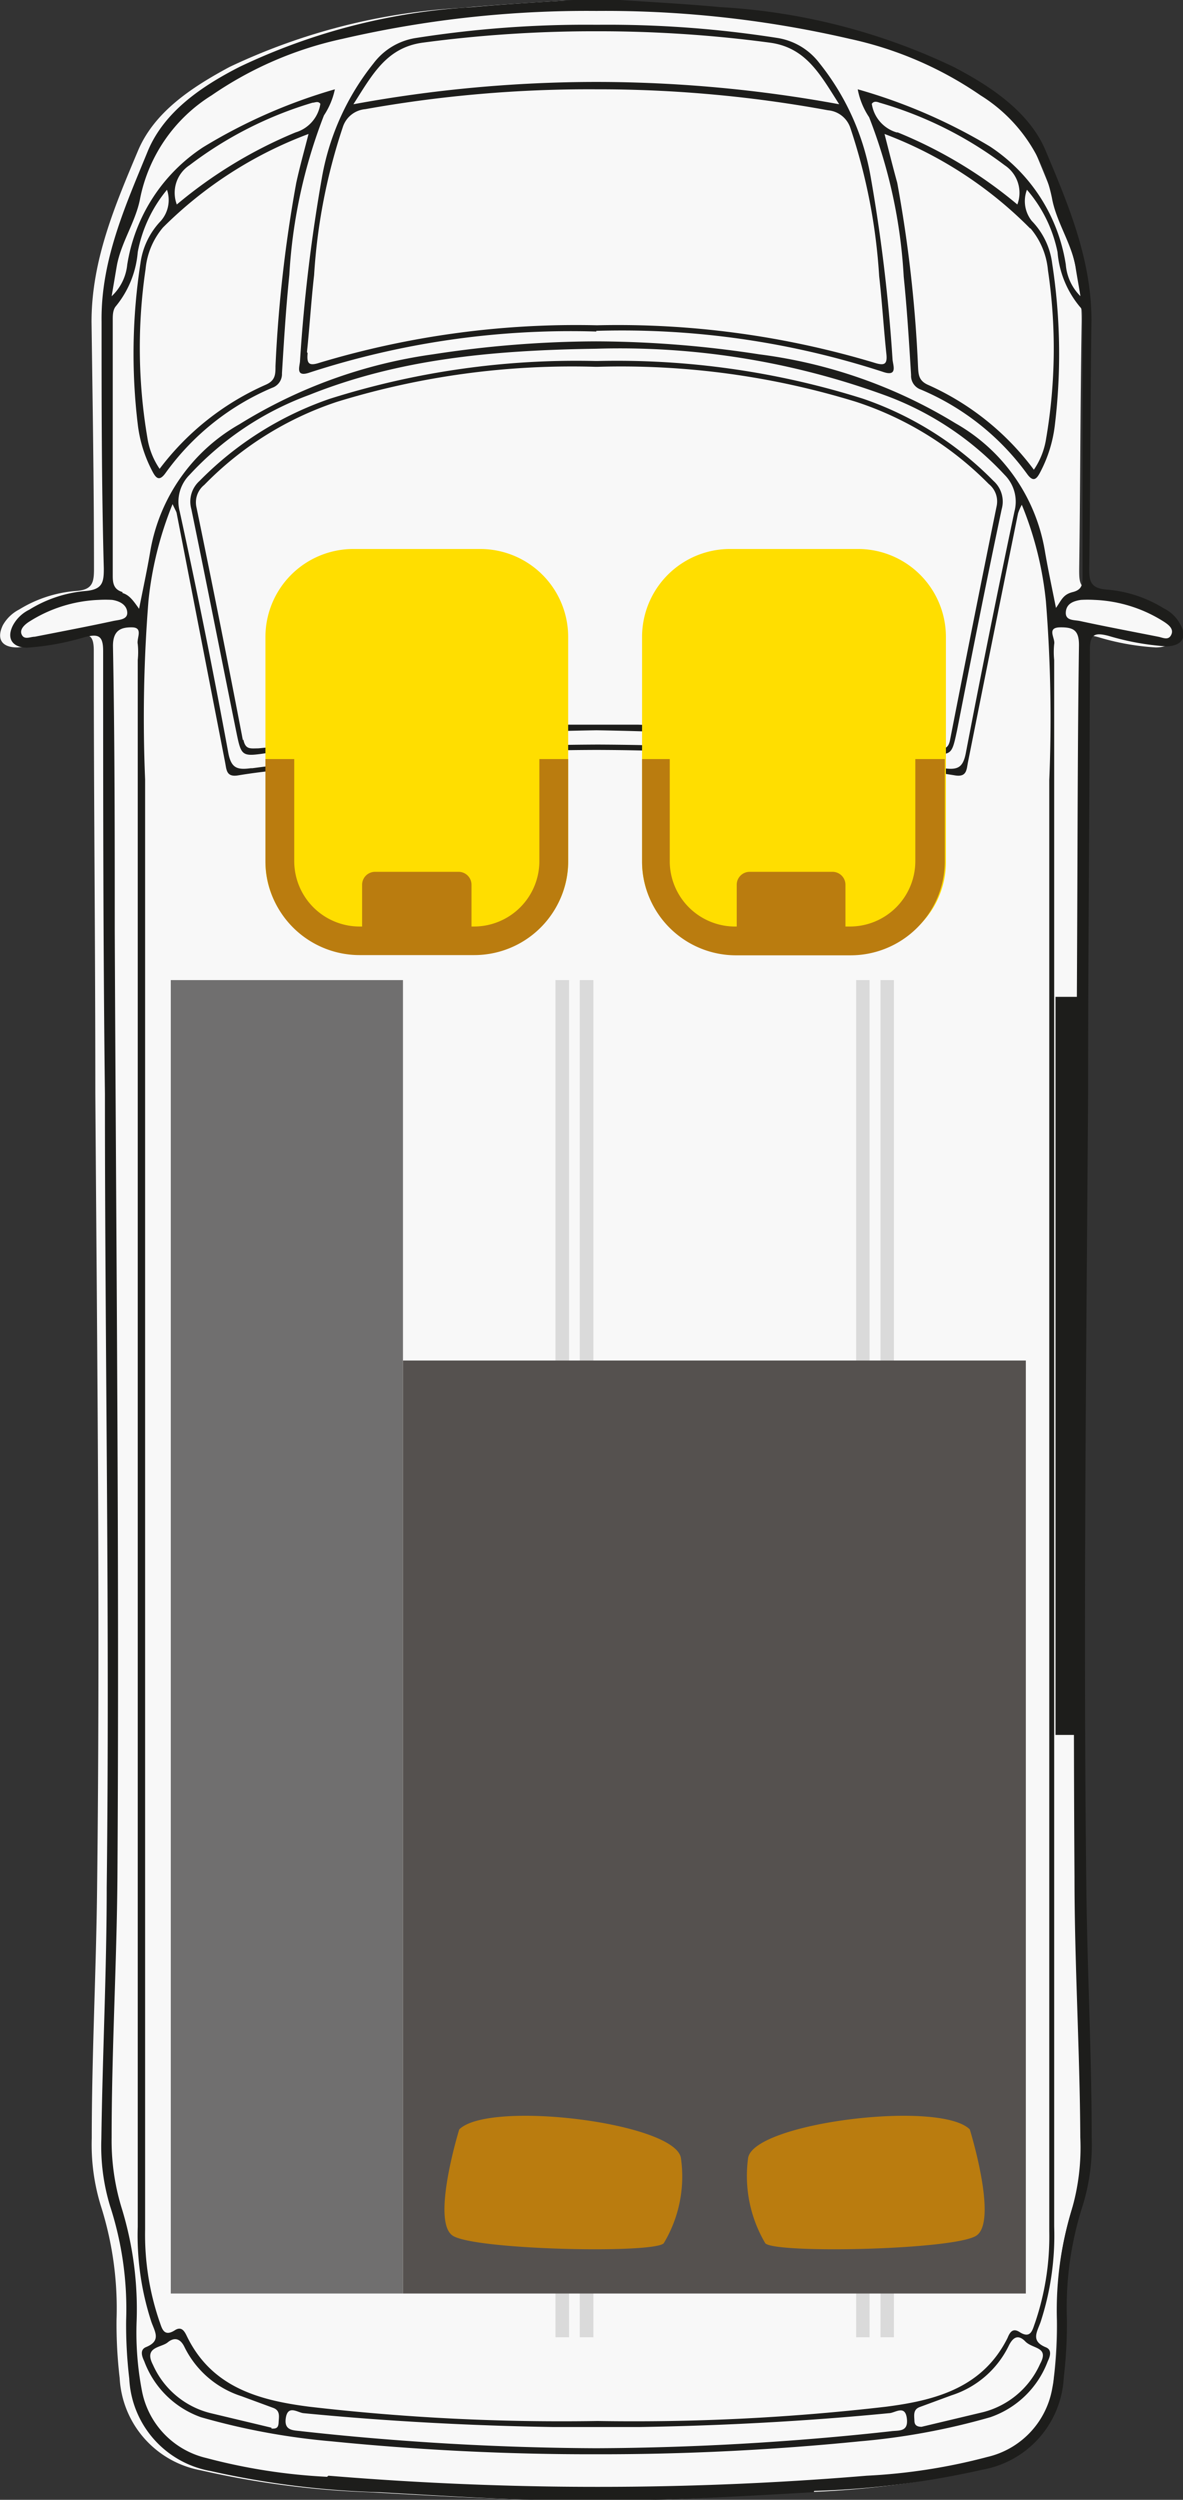
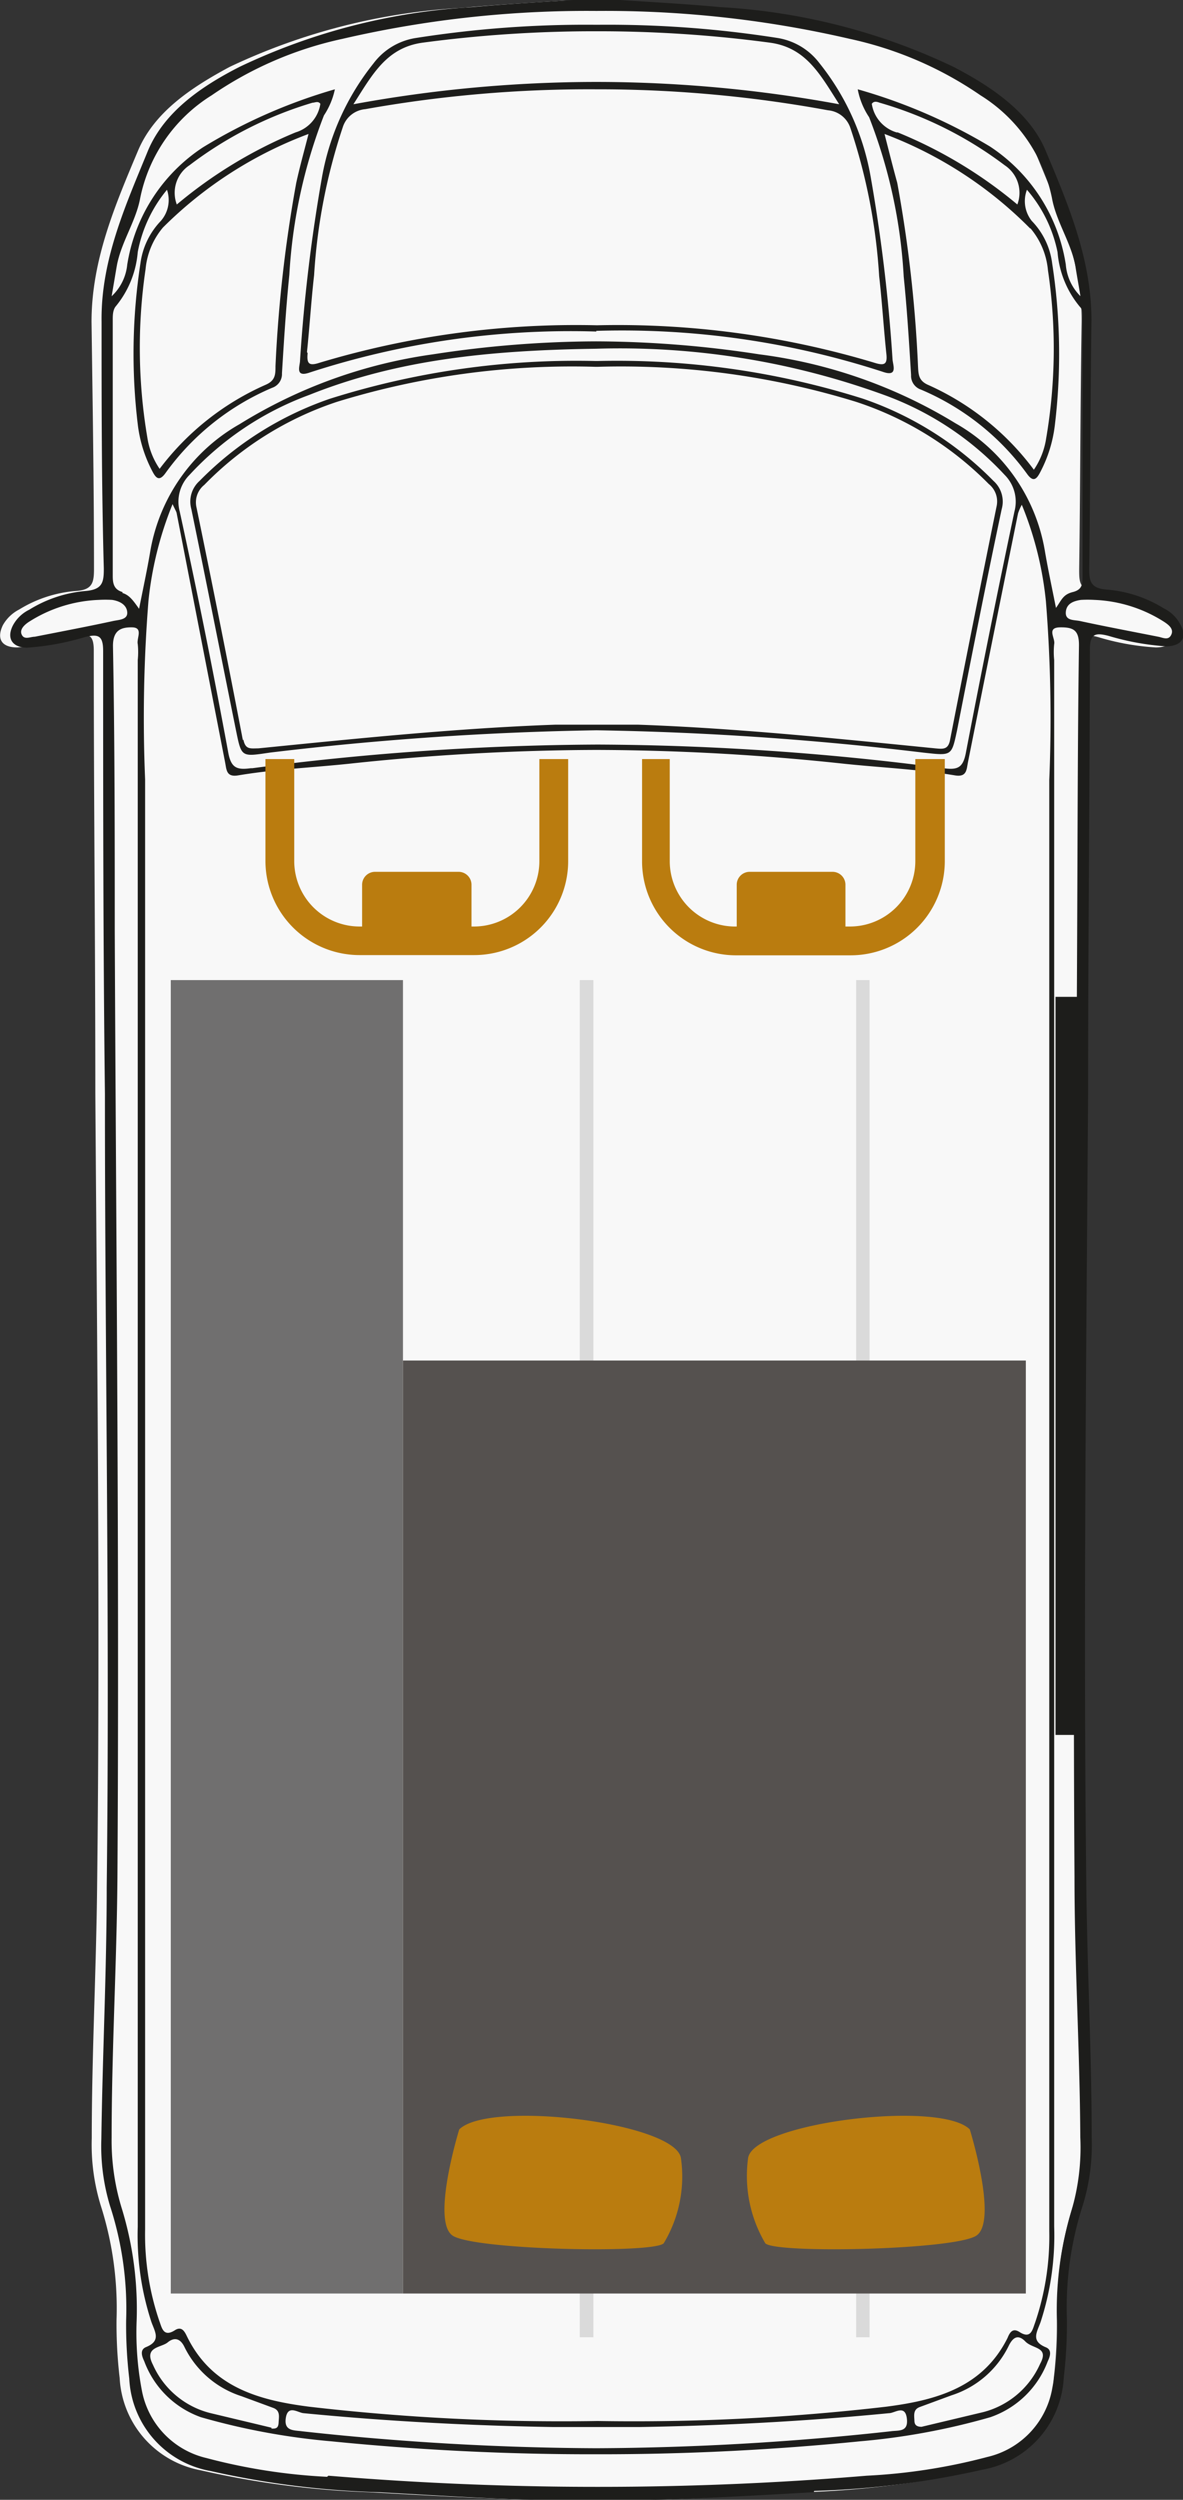
<svg xmlns="http://www.w3.org/2000/svg" viewBox="0 0 52.99 111.97">
  <rect x="0" y="0" width="52.99" height="111.97" fill="#333333" stroke="none" />
  <defs>
    <style>.cls-1{fill:#f8f8f8;}.cls-2{fill:#dadada;}.cls-3{fill:#1d1d1b;}.cls-4{fill:#706f6f;}.cls-5{fill:#ffde00;}.cls-6{fill:#ba7c0f;}.cls-7{fill:#55514f;}</style>
  </defs>
  <g id="Ebene_2" data-name="Ebene 2">
    <g id="tlo">
      <path class="cls-1" d="M51.77,29a11.18,11.18,0,0,1-2.57-.46c-.62-.17-.83-.07-.83.62,0,6.61,0,13.22-.08,19.83,0,11.85-.21,23.7-.08,35.55,0,3.75.2,7.51.24,11.27a9.27,9.27,0,0,1-.39,3,15.39,15.39,0,0,0-.72,5.13,20.59,20.59,0,0,1-.14,2.6,4.42,4.42,0,0,1-3.64,4.14,39.89,39.89,0,0,1-7.54.95c-3.24.18-6.49.4-9.74.37h0c-3.25,0-6.5-.19-9.74-.37A40.09,40.09,0,0,1,9,110.65a4.44,4.44,0,0,1-3.64-4.14,20.59,20.59,0,0,1-.14-2.6,15.13,15.13,0,0,0-.71-5.13,9.28,9.28,0,0,1-.4-3c0-3.76.2-7.52.24-11.27.14-11.85,0-23.7-.08-35.55,0-6.61-.07-13.22-.07-19.83,0-.69-.22-.79-.84-.62A11.18,11.18,0,0,1,.77,29c-.69,0-.94-.38-.64-1a1.76,1.76,0,0,1,.73-.7,5.69,5.69,0,0,1,2.54-.83c.75-.05.81-.38.81-1,0-3.68-.06-7.37-.11-11.06,0-2.76,1.06-5.23,2.09-7.68C6.93,5,8.59,3.91,10.28,3A27.79,27.79,0,0,1,20.72.35c1.5-.14,3-.22,4.5-.32h2.11c1.5.1,3,.18,4.5.32A27.84,27.84,0,0,1,42.27,3C44,3.91,45.61,5,46.35,6.75c1,2.45,2.13,4.92,2.1,7.68-.06,3.69-.06,7.38-.11,11.06,0,.61,0,.94.81,1a5.65,5.65,0,0,1,2.53.83,1.78,1.78,0,0,1,.74.7C52.72,28.63,52.46,29,51.77,29Z" />
    </g>
    <g id="Layer_1" data-name="Layer 1">
-       <polygon class="cls-2" points="39.44 104.69 39.44 43.9 40.04 43.9 40.04 104.69 39.44 104.69 39.44 104.69" />
      <polygon class="cls-2" points="38.35 104.69 38.35 43.9 38.95 43.9 38.95 104.69 38.35 104.69 38.35 104.69" />
      <polygon class="cls-2" points="25.97 104.69 25.97 43.9 26.58 43.9 26.58 104.69 25.97 104.69 25.97 104.69" />
-       <polygon class="cls-2" points="24.88 104.69 24.88 43.9 25.49 43.9 25.49 104.69 24.88 104.69 24.88 104.69" />
      <path class="cls-3" d="M36.47,111.57a39.09,39.09,0,0,0,7.54-.95,4.42,4.42,0,0,0,3.64-4.14,20.49,20.49,0,0,0,.14-2.6,14.89,14.89,0,0,1,.72-5.13,9.2,9.2,0,0,0,.39-3c0-3.76-.2-7.52-.24-11.27-.14-11.85,0-23.7.08-35.55,0-6.61.07-13.22.08-19.83,0-.69.21-.78.83-.62a11.76,11.76,0,0,0,2.57.47c.69,0,1-.39.64-1a1.65,1.65,0,0,0-.73-.7,5.71,5.71,0,0,0-2.53-.84c-.76-.05-.82-.38-.81-1,.05-3.69.05-7.38.1-11.06,0-2.77-1.06-5.24-2.09-7.69C46.06,5,44.41,3.88,42.72,3A27.84,27.84,0,0,0,32.28.32c-1.5-.14-3-.22-4.51-.32h-2.1c-1.5.1-3,.18-4.51.32A27.84,27.84,0,0,0,10.72,3C9,3.88,7.38,5,6.64,6.72c-1,2.45-2.13,4.92-2.09,7.69,0,3.68,0,7.37.1,11.06,0,.6-.05.93-.8,1a5.71,5.71,0,0,0-2.54.84,1.65,1.65,0,0,0-.73.7c-.31.61,0,1,.64,1a11.76,11.76,0,0,0,2.57-.47c.62-.16.83-.07.83.62,0,6.61,0,13.22.08,19.83,0,11.85.22,23.7.08,35.55,0,3.75-.19,7.51-.24,11.27a9.2,9.2,0,0,0,.39,3,14.89,14.89,0,0,1,.72,5.13,20.49,20.49,0,0,0,.14,2.6,4.42,4.42,0,0,0,3.64,4.14,39.19,39.19,0,0,0,7.55.95c3.24.18,6.49.4,9.73.38h0c3.25,0,6.49-.2,9.74-.38Zm15.7-83.7c.19.13.42.31.29.57s-.37.12-.58.08c-1.16-.23-2.33-.45-3.49-.7-.25-.06-.67,0-.65-.39s.34-.51.68-.56a5.16,5.16,0,0,1,.6,0,6.25,6.25,0,0,1,3.15,1Zm-7,76.77c-1.1,2.29-3.22,2.87-5.48,3.16a97.83,97.83,0,0,1-12.92.64h0a97.91,97.91,0,0,1-12.92-.64c-2.26-.29-4.37-.87-5.48-3.16-.11-.23-.24-.45-.53-.27-.52.34-.59-.11-.7-.4a12,12,0,0,1-.64-4.11q0-32.48,0-64.95a66.22,66.22,0,0,1,.15-8,15.79,15.79,0,0,1,1.08-4.33c.12.26.16.32.18.39Q9,28.57,10.08,34.13c.07.35.05.69.59.6,1.67-.28,3.37-.35,5.05-.53a106.35,106.35,0,0,1,11-.61h0a106.35,106.35,0,0,1,11,.61c1.68.18,3.38.25,5.05.53.54.09.52-.25.59-.6Q44.47,28.57,45.6,23a2.07,2.07,0,0,1,.17-.39,15.44,15.44,0,0,1,1.08,4.33,66.22,66.22,0,0,1,.15,8q0,32.48,0,65a12,12,0,0,1-.64,4.11c-.11.29-.18.74-.7.4-.29-.18-.42,0-.53.27ZM12.8,108.32c.09-.63.54-.25.8-.23,3.71.36,7.44.56,11.17.62l1.94,0h0l1.94,0c3.73-.06,7.46-.26,11.17-.62.26,0,.72-.4.8.23s-.37.53-.72.58a125.37,125.37,0,0,1-13.19.76h0a125.37,125.37,0,0,1-13.19-.76c-.35-.05-.8,0-.72-.58Zm-.64.42-2.76-.66a3.83,3.83,0,0,1-2.55-2.16c-.42-.81.37-.76.66-1s.56-.19.75.2a4.31,4.31,0,0,0,2.56,2.21l1.41.52c.34.12.26.41.25.66s-.12.28-.32.27Zm28.8-.27c0-.25-.09-.54.25-.66l1.41-.52a4.31,4.31,0,0,0,2.56-2.21c.19-.39.42-.54.75-.2s1.08.23.66,1a3.84,3.84,0,0,1-2.54,2.16l-2.77.66c-.2,0-.32-.07-.32-.27ZM11.23,34.41c-.6.08-.87,0-1-.67q-1-5.43-2.18-10.83a1.7,1.7,0,0,1,.44-1.64,13.72,13.72,0,0,1,5.36-3.58c3.93-1.57,8-2,12.86-2.07h0A34.62,34.62,0,0,1,39.6,17.69,13.76,13.76,0,0,1,45,21.27a1.7,1.7,0,0,1,.44,1.64q-1.14,5.4-2.18,10.83c-.13.67-.39.75-1,.67a121.75,121.75,0,0,0-15.48-1.06h0a122,122,0,0,0-15.48,1.06ZM5.49,26.52c-.38-.11-.44-.37-.44-.72,0-3.82,0-7.64,0-11.46,0-.2,0-.43.12-.6a4.38,4.38,0,0,0,1-2.45A6.14,6.14,0,0,1,7.48,8.5,1.42,1.42,0,0,1,7.2,9.9a3.39,3.39,0,0,0-.91,1.9A26.59,26.59,0,0,0,6.17,19a6,6,0,0,0,.65,2.1c.16.31.31.49.6.08a11.33,11.33,0,0,1,4.77-3.81.65.65,0,0,0,.44-.65c.09-1.47.18-2.94.33-4.41a23.35,23.35,0,0,1,1.55-7.14A3.36,3.36,0,0,0,15,4a24.17,24.17,0,0,0-5.91,2.6A7.72,7.72,0,0,0,5.7,11.85,2.24,2.24,0,0,1,5,13.27c.1-.58.17-1,.23-1.35.19-1.07.86-2,1.05-3.05a7.08,7.08,0,0,1,3.2-4.6,16.44,16.44,0,0,1,5.86-2.53A48.52,48.52,0,0,1,26.71.49h0A48.52,48.52,0,0,1,38.06,1.74a16.44,16.44,0,0,1,5.86,2.53,7.08,7.08,0,0,1,3.2,4.6c.19,1.06.86,2,1.05,3.05.06.39.13.77.23,1.35a2.24,2.24,0,0,1-.66-1.42,7.74,7.74,0,0,0-3.4-5.29A24.41,24.41,0,0,0,38.42,4a3.36,3.36,0,0,0,.51,1.25,23.06,23.06,0,0,1,1.55,7.14c.15,1.47.24,2.94.33,4.41a.65.65,0,0,0,.44.65A11.33,11.33,0,0,1,46,21.22c.29.41.44.23.6-.08a6,6,0,0,0,.65-2.1,26.59,26.59,0,0,0-.12-7.24,3.33,3.33,0,0,0-.91-1.9A1.42,1.42,0,0,1,46,8.5a6.14,6.14,0,0,1,1.37,2.79,4.38,4.38,0,0,0,1,2.45c.17.17.12.4.12.6,0,3.82,0,7.64,0,11.46,0,.35,0,.61-.44.72s-.5.36-.75.71c-.18-.91-.36-1.74-.5-2.57a8.11,8.11,0,0,0-4-5.7A22.23,22.23,0,0,0,34,15.87a48.64,48.64,0,0,0-7.3-.58h0a48.64,48.64,0,0,0-7.3.58A22.23,22.23,0,0,0,10.73,19a8.11,8.11,0,0,0-4,5.7c-.14.83-.32,1.66-.5,2.57-.25-.35-.43-.62-.75-.71ZM7.92,9.16A1.48,1.48,0,0,1,8.49,7.4,17.19,17.19,0,0,1,14,4.6c.11,0,.25-.09.35.05a1.58,1.58,0,0,1-1.11,1.28A20.37,20.37,0,0,0,7.92,9.16ZM13.82,6c-.21.82-.4,1.5-.55,2.19a61.22,61.22,0,0,0-.93,8.21c0,.36,0,.64-.43.83A12,12,0,0,0,7.15,21a3.38,3.38,0,0,1-.55-1.4,24.14,24.14,0,0,1-.08-7.54,3.37,3.37,0,0,1,.78-1.87A18.29,18.29,0,0,1,13.82,6Zm26.34-.07a1.58,1.58,0,0,1-1.11-1.28c.1-.14.24-.09.35-.05A17.19,17.19,0,0,1,45,7.4a1.48,1.48,0,0,1,.57,1.76,20.21,20.21,0,0,0-5.36-3.23Zm6,4.3a3.37,3.37,0,0,1,.78,1.87,23.84,23.84,0,0,1-.08,7.54,3.38,3.38,0,0,1-.55,1.4,12,12,0,0,0-4.76-3.81c-.41-.19-.41-.47-.43-.83a59.63,59.63,0,0,0-.93-8.21C40,7.5,39.83,6.82,39.62,6a18.2,18.2,0,0,1,6.52,4.23ZM1.56,28.52c-.2,0-.46.15-.58-.08s.1-.44.29-.57a6.25,6.25,0,0,1,3.15-1,5.16,5.16,0,0,1,.6,0c.34.05.66.22.68.56s-.4.33-.65.39c-1.16.25-2.32.47-3.49.7Zm13.09,82.42a26,26,0,0,1-5.4-.84,3.83,3.83,0,0,1-2.89-3,13.82,13.82,0,0,1-.24-3.14A15.39,15.39,0,0,0,5.48,99,10.32,10.32,0,0,1,5,95.74c0-3.89.23-7.78.26-11.66.09-14.15-.06-28.29-.12-42.43,0-4.24,0-8.48-.08-12.72,0-.69.35-.84.86-.83s.19.49.25.75a3.38,3.38,0,0,1,0,.71q0,35.09,0,70.17A12.47,12.47,0,0,0,6.78,104c.16.45.45.85-.24,1.13-.29.12-.18.42-.08.63A4.21,4.21,0,0,0,9,108.27a30.79,30.79,0,0,0,5.84,1.08,117.17,117.17,0,0,0,11.84.58h0a117.17,117.17,0,0,0,11.84-.58,30.64,30.64,0,0,0,5.84-1.08,4.21,4.21,0,0,0,2.57-2.5c.1-.21.21-.51-.08-.63-.69-.28-.4-.68-.24-1.13a12.47,12.47,0,0,0,.61-4.28q0-35.08,0-70.17a3.38,3.38,0,0,1,0-.71c.06-.26-.36-.74.26-.75s.86.14.85.83c-.06,4.24-.06,8.48-.08,12.72-.06,14.14-.21,28.28-.12,42.43,0,3.88.24,7.77.26,11.66A10,10,0,0,1,48,99a15.39,15.39,0,0,0-.64,4.91,13.82,13.82,0,0,1-.24,3.14,3.83,3.83,0,0,1-2.89,3,26,26,0,0,1-5.4.84q-6,.5-12.06.5h0q-6,0-12.06-.5Z" />
      <path class="cls-3" d="M26.71,14.82h0a37.75,37.75,0,0,1,12.82,1.83c.7.25.47-.29.45-.54a74.55,74.55,0,0,0-1-8.3,11.21,11.21,0,0,0-2.29-5A2.93,2.93,0,0,0,34.82,1.7a49,49,0,0,0-8.09-.59h0a49,49,0,0,0-8.09.59,2.93,2.93,0,0,0-1.91,1.14,11.32,11.32,0,0,0-2.29,5,74.55,74.55,0,0,0-1,8.3c0,.25-.25.79.45.54a37.75,37.75,0,0,1,12.82-1.83ZM18.94,1.91a57.94,57.94,0,0,1,7.77-.51h0a57.94,57.94,0,0,1,7.77.51c1.63.22,2.26,1.43,3.11,2.76a60.26,60.26,0,0,0-10.88-1h0a60.26,60.26,0,0,0-10.88,1c.85-1.33,1.48-2.54,3.11-2.76ZM13.75,15.77c.12-1.15.19-2.3.32-3.45a25.86,25.86,0,0,1,1.29-6.64,1.16,1.16,0,0,1,1-.79A56.93,56.93,0,0,1,26.71,4h0a56.93,56.93,0,0,1,10.38.94,1.16,1.16,0,0,1,1,.79,25.86,25.86,0,0,1,1.29,6.64c.13,1.15.2,2.3.32,3.45.06.5-.07.58-.56.42a39.91,39.91,0,0,0-12.4-1.67h0a39.91,39.91,0,0,0-12.4,1.67c-.48.16-.61.08-.56-.42Z" />
      <path class="cls-3" d="M26.71,32.71h0a140.67,140.67,0,0,1,14.64,1c1.29.14,1.27.17,1.52-1,.65-3.31,1.3-6.61,2-9.91a1.24,1.24,0,0,0-.37-1.26,15,15,0,0,0-5.84-3.68,36.61,36.61,0,0,0-11.89-1.69h-.1a36.61,36.61,0,0,0-11.89,1.69,15,15,0,0,0-5.84,3.68,1.24,1.24,0,0,0-.37,1.26c.68,3.3,1.33,6.6,2,9.91.25,1.22.23,1.19,1.52,1a140.67,140.67,0,0,1,14.64-1Zm-15.83.45q-1-5.22-2.08-10.44a1,1,0,0,1,.35-1A14.8,14.8,0,0,1,15.09,18a35.73,35.73,0,0,1,11.58-1.57h.1A35.73,35.73,0,0,1,38.35,18a14.8,14.8,0,0,1,5.94,3.68,1,1,0,0,1,.35,1q-1.06,5.22-2.08,10.44c-.08.47-.32.43-.67.4-4.42-.44-8.84-.9-13.29-1.06l-1.87,0h0l-1.87,0c-4.45.16-8.87.62-13.29,1.06-.35,0-.58.07-.67-.4Z" />
      <polygon class="cls-3" points="47.28 77.71 47.28 44.65 48.44 44.65 48.44 77.71 47.28 77.71 47.28 77.71" />
      <polygon class="cls-4" points="7.65 102.73 7.65 43.9 18.05 43.9 18.05 102.73 7.65 102.73 7.65 102.73" />
-       <path class="cls-5" d="M28.76,38.63V28.52a3.94,3.94,0,0,1,3.95-3.93h5.66a3.94,3.94,0,0,1,4,3.93V38.63a3.94,3.94,0,0,1-4,3.93H32.71a3.94,3.94,0,0,1-3.95-3.93Z" />
      <path class="cls-6" d="M33,41.51V39.62a.58.58,0,0,1,.58-.57H37.3a.58.58,0,0,1,.57.57v1.89a.58.58,0,0,1-.57.57H33.55a.58.58,0,0,1-.58-.57Z" />
      <path class="cls-6" d="M42.32,38.59V34H41v4.58a2.93,2.93,0,0,1-2.93,2.92H33A2.93,2.93,0,0,1,30,38.59V34H28.76v4.58A4.21,4.21,0,0,0,33,42.79H38.1a4.22,4.22,0,0,0,4.22-4.2Z" />
-       <path class="cls-5" d="M11.89,38.63V28.52a3.94,3.94,0,0,1,3.95-3.93H21.5a3.94,3.94,0,0,1,3.95,3.93V38.63a3.94,3.94,0,0,1-3.95,3.93H15.84a3.94,3.94,0,0,1-3.95-3.93Z" />
      <path class="cls-6" d="M16.22,41.51V39.62a.58.58,0,0,1,.58-.57h3.75a.58.58,0,0,1,.57.57v1.89a.58.58,0,0,1-.57.57H16.8a.58.58,0,0,1-.58-.57Z" />
      <path class="cls-6" d="M25.45,38.59V34H24.16v4.58a2.93,2.93,0,0,1-2.93,2.92H16.11a2.93,2.93,0,0,1-2.93-2.92V34H11.89v4.58a4.22,4.22,0,0,0,4.22,4.2h5.12a4.21,4.21,0,0,0,4.22-4.2Z" />
      <polygon class="cls-7" points="18.05 102.73 18.05 60.94 45.95 60.94 45.95 102.73 18.05 102.73 18.05 102.73" />
      <path class="cls-6" d="M20.57,95.38s-1.27,4.12-.29,4.76,9,.81,9.45.34a5.8,5.8,0,0,0,.77-3.82c-.25-1.58-8.59-2.61-9.93-1.28Z" />
      <path class="cls-6" d="M43.44,95.38s1.28,4.12.29,4.76-9,.81-9.45.34a5.93,5.93,0,0,1-.77-3.82c.25-1.58,8.6-2.61,9.93-1.28Z" />
    </g>
  </g>
</svg>